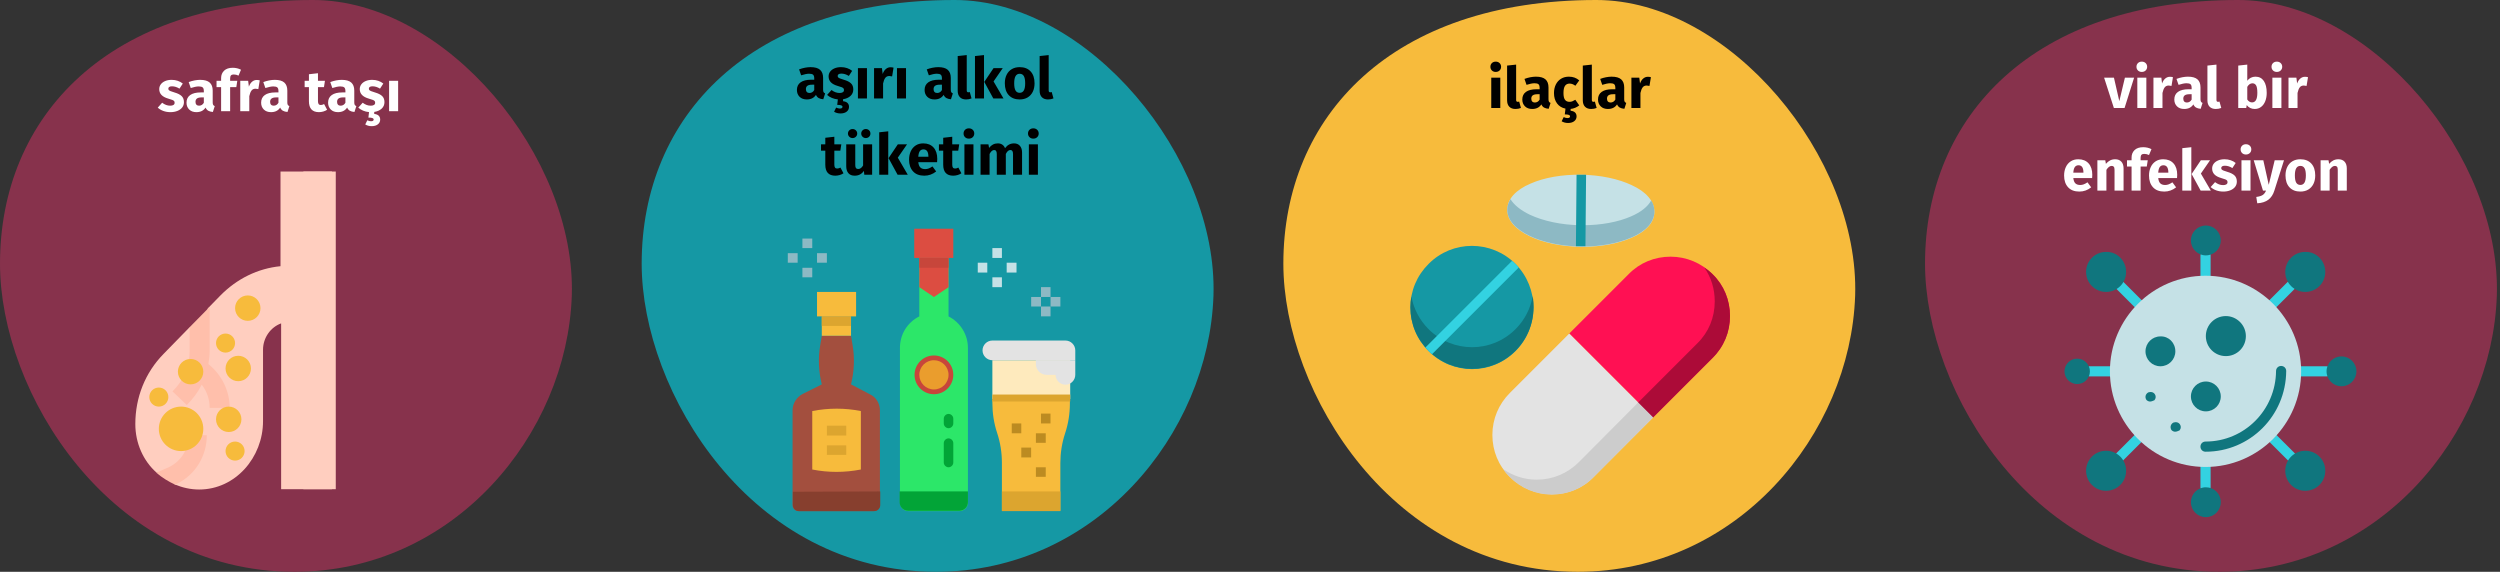
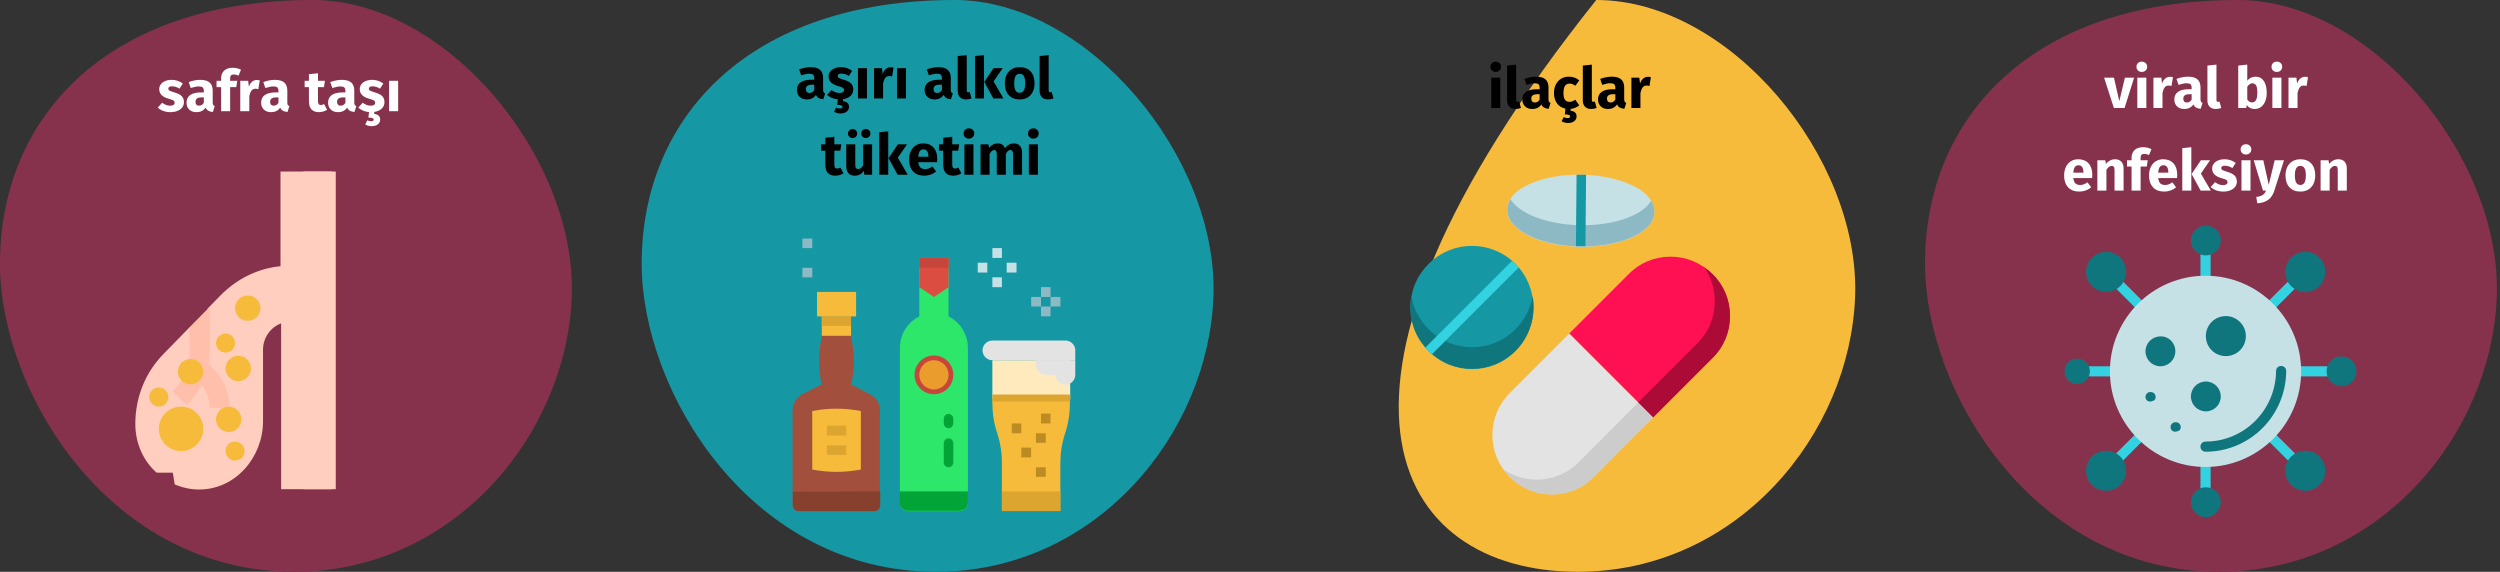
<svg xmlns="http://www.w3.org/2000/svg" width="787px" height="180px" viewBox="0 0 787 180" version="1.1">
  <rect x="0" y="0" width="787" height="180" fill="#333333" stroke="none" />
  <title>bauchspeicheldrüsenentzuendung-ursache-tr</title>
  <g id="Page-1" stroke="none" stroke-width="1" fill="none" fill-rule="evenodd">
    <g id="vorlage" transform="translate(-123, -1662)" fill-rule="nonzero">
      <g id="bauchspeicheldrüsenentzuendung-ursache-tr" transform="translate(123, 1662)">
        <g id="Group-2">
          <g id="Oval-Copy-2-Clipped" transform="translate(202, 0)" fill="#1598A4">
            <path d="M92.7,180 C142.8,180 178.5,136.8 180,93.1 C181.4,49.5 140.5,0 98.5,0 C34.1,0 0,36.6 0,83 C0,123.4 34.4,180 92.7,180 Z" id="Oval-Copy-2" />
          </g>
          <g id="Group" transform="translate(248, 72)">
            <path d="M19.9,49 L19.9,49 C20.9,44.9 21.1,40.8 20.4,36.7 L19.9,33.7 L10.7,33.7 L10.2,36.7 C9.5,40.8 9.7,45 10.7,49 L10.7,49 L4.7,52 C2.8,53 1.5,55 1.5,57.1 L1.5,87 C1.5,88.1 2.4,88.9 3.4,88.9 L27.1,88.9 C28.2,88.9 29,88 29,87 L29,57.2 C29,55 27.8,53 25.8,52.1 L19.9,49 Z" id="Path" fill="#A34F3E" />
            <path d="M29.1,82.7 L29.1,87 C29.1,88.1 28.2,88.9 27.2,88.9 L3.5,88.9 C2.4,88.9 1.6,88 1.6,87 L1.6,82.8" id="Path_1_" fill="#873F2E" />
            <path d="M50.6,27.6 L50.6,9.2 L41.4,9.2 L41.4,27.6 C37.6,29.5 35.3,33.3 35.3,37.5 L35.3,86.2 C35.3,87.7 36.5,88.9 38,88.9 L54,88.9 C55.5,88.9 56.7,87.7 56.7,86.2 L56.7,37.5 C56.7,33.3 54.3,29.5 50.6,27.6 L50.6,27.6 Z" id="Path_2_" fill="#2CE769" />
            <path d="M64.4,53.6 L64.4,54.9 C64.4,58.1 64.9,61.3 65.9,64.3 C66.9,67.3 67.4,70.5 67.4,73.7 L67.4,88.8 L85.8,88.8 L85.8,73.8 C85.8,70.6 86.3,67.4 87.3,64.4 C88.3,61.4 88.8,58.2 88.8,55 L88.8,53.7 L64.4,53.7 L64.4,53.6 Z" id="Path_3_" fill="#F7BB3C" />
            <polygon id="Path_4_" fill="#FEEABD" points="64.4 41.4 88.9 41.4 88.9 53.6 64.4 53.6" />
            <polygon id="Path_5_" fill="#DCA52F" points="64.4 52.2 88.9 52.2 88.9 54.4 64.4 54.4" />
            <polygon id="Path_6_" fill="#F7BB3C" points="10.7 27.6 19.9 27.6 19.9 33.7 10.7 33.7" />
            <polygon id="Path_7_" fill="#F7BB3C" points="9.2 19.9 21.5 19.9 21.5 27.6 9.2 27.6" />
            <path d="M23,75.8 C17.9,76.8 12.7,76.8 7.7,75.8 L7.7,57.4 C12.8,56.4 18,56.4 23,57.4 L23,75.8 Z" id="Path_8_" fill="#F7BB3C" />
-             <polygon id="Path_9_" fill="#DC4D41" points="39.8 0 52.1 0 52.1 9.2 39.8 9.2" />
            <polygon id="Path_10_" fill="#DC4D41" points="41.4 18.4 46 21.5 50.6 18.4 50.6 9.2 41.4 9.2" />
            <circle id="Oval" fill="#C7463B" cx="46" cy="46" r="6.1" />
            <circle id="Oval_1_" fill="#EA9D2D" cx="46" cy="46" r="4.6" />
            <path d="M78.1,41.4 L78.1,42.6 C78.1,44.5 79.6,46 81.5,46 L84.3,46 C84.3,47.7 85.7,49.1 87.4,49.1 C89.1,49.1 90.5,47.7 90.5,46 L90.5,41.4 L78.1,41.4 Z" id="Path_11_" fill="#E3E3E3" />
            <polygon id="Path_12_" fill="#DCA52F" points="67.4 82.7 85.8 82.7 85.8 88.9 67.4 88.9" />
            <path d="M90.4,41.4 L64.4,41.4 C62.7,41.4 61.3,40 61.3,38.3 C61.3,36.6 62.7,35.2 64.4,35.2 L87.4,35.2 C89.1,35.2 90.5,36.6 90.5,38.3 L90.5,41.4 L90.4,41.4 Z" id="Path_13_" fill="#E3E3E3" />
            <polygon id="Path_14_" fill="#BC8B21" points="70.5 61.3 73.5 61.3 73.5 64.4 70.5 64.4" />
            <polygon id="Path_15_" fill="#C5E1E6" points="59.8 10.7 62.8 10.7 62.8 13.8 59.8 13.8" />
            <polygon id="Path_16_" fill="#C5E1E6" points="64.4 15.3 67.4 15.3 67.4 18.4 64.4 18.4" />
            <g id="Path_17_" transform="translate(76.608, 18.386)" fill="#8DB9C4">
              <polygon id="Path" points="3.1 0 6.1 0 6.1 3.1 3.1 3.1" />
              <polygon id="Path" points="0 3.1 3.1 3.1 3.1 6.1 0 6.1" />
              <polygon id="Path" points="3.1 6.1 6.1 6.1 6.1 9.2 3.1 9.2" />
              <polygon id="Path" points="6.1 3.1 9.2 3.1 9.2 6.1 6.1 6.1" />
            </g>
            <polygon id="Path_18_" fill="#C5E1E6" points="68.9 10.7 72 10.7 72 13.8 68.9 13.8" />
            <polygon id="Path_19_" fill="#C5E1E6" points="64.4 6.1 67.4 6.1 67.4 9.2 64.4 9.2" />
-             <polygon id="Path_20_" fill="#8DB9C4" points="0 7.7 3.1 7.7 3.1 10.7 0 10.7" />
            <polygon id="Path_21_" fill="#8DB9C4" points="4.6 12.3 7.7 12.3 7.7 15.3 4.6 15.3" />
-             <polygon id="Path_22_" fill="#8DB9C4" points="9.2 7.7 12.3 7.7 12.3 10.7 9.2 10.7" />
            <polygon id="Path_23_" fill="#8DB9C4" points="4.6 3.1 7.7 3.1 7.7 6.1 4.6 6.1" />
            <polygon id="Path_24_" fill="#BC8B21" points="73.5 68.9 76.6 68.9 76.6 72 73.5 72" />
            <polygon id="Path_25_" fill="#BC8B21" points="78.1 64.4 81.2 64.4 81.2 67.4 78.1 67.4" />
            <polygon id="Path_26_" fill="#BC8B21" points="79.7 58.2 82.7 58.2 82.7 61.3 79.7 61.3" />
            <polygon id="Path_27_" fill="#BC8B21" points="78.1 75.1 81.2 75.1 81.2 78.1 78.1 78.1" />
            <path d="M56.7,82.7 L35.2,82.7 L35.2,86.1 C35.2,87.6 36.4,88.8 37.9,88.8 L54,88.8 C55.5,88.8 56.7,87.6 56.7,86.1 L56.7,82.7 Z" id="Path_28_" fill="#02A437" />
            <polygon id="Path_29_" fill="#DCA52F" points="12.3 62 18.4 62 18.4 65.1 12.3 65.1" />
            <polygon id="Path_30_" fill="#DCA52F" points="12.3 68.2 18.4 68.2 18.4 71.2 12.3 71.2" />
            <path d="M50.6,62.8 C49.8,62.8 49.1,62.1 49.1,61.3 L49.1,59.8 C49.1,59 49.8,58.3 50.6,58.3 C51.4,58.3 52.1,59 52.1,59.8 L52.1,61.3 C52.1,62.1 51.4,62.8 50.6,62.8 Z" id="Path_31_" fill="#02A437" />
            <path d="M50.6,75.1 C49.8,75.1 49.1,74.4 49.1,73.6 L49.1,67.5 C49.1,66.7 49.8,66 50.6,66 C51.4,66 52.1,66.7 52.1,67.5 L52.1,73.6 C52.1,74.4 51.4,75.1 50.6,75.1 Z" id="Path_32_" fill="#02A437" />
            <polygon id="Path_33_" fill="#C7463B" points="41.4 9.2 50.6 9.2 50.6 12.3 41.4 12.3" />
            <polygon id="Path_34_" fill="#DCA52F" points="10.7 27.6 19.9 27.6 19.9 30.6 10.7 30.6" />
          </g>
          <g id="Oval-Copy-3" transform="translate(404, 0)" fill="#F7BB3C">
-             <path d="M92.7,180 C142.8,180 178.5,136.8 180,93.1 C181.4,49.5 140.5,0 98.5,0 C34.1,0 0,36.6 0,83 C0,123.4 34.4,180 92.7,180 Z" id="Path" />
+             <path d="M92.7,180 C142.8,180 178.5,136.8 180,93.1 C181.4,49.5 140.5,0 98.5,0 C0,123.4 34.4,180 92.7,180 Z" id="Path" />
          </g>
          <g id="Group_1_" transform="translate(444, 54.993)">
            <path d="M33.1,28.107 C25.5,20.507 13.2,20.507 5.7,28.107 C2,31.807 -1.52020044e-23,36.607 -1.52020044e-23,41.807 C-1.52020044e-23,47.007 2,51.807 5.7,55.507 C9.5,59.307 14.4,61.207 19.4,61.207 C24.4,61.207 29.3,59.307 33.1,55.507 C40.6,47.907 40.6,35.707 33.1,28.107 Z" id="Path_35_" fill="#1598A4" />
            <path d="M33.1,48.607 C29.3,52.407 24.4,54.307 19.4,54.307 C14.4,54.307 9.5,52.407 5.7,48.607 C2.9,45.807 1,42.207 0.3,38.307 C0.1,39.407 -1.52020044e-23,40.607 -1.52020044e-23,41.707 C-1.52020044e-23,46.907 2,51.707 5.7,55.407 C9.5,59.207 14.4,61.107 19.4,61.107 C24.4,61.107 29.3,59.207 33.1,55.407 C37.8,50.707 39.5,44.307 38.5,38.207 C37.8,42.107 36,45.707 33.1,48.607 L33.1,48.607 Z" id="Path_36_" fill="#10767E" />
            <path d="M69.7,3.307 C65.5,1.307 59.8,0.107 53.8,0.007 C47.8,-0.093 42.1,0.907 37.8,2.807 C33.1,4.807 30.5,7.707 30.5,11.007 C30.4,14.207 33,17.207 37.6,19.407 C41.8,21.407 47.5,22.607 53.5,22.707 C53.8,22.707 54,22.707 54.3,22.707 C60,22.707 65.3,21.707 69.5,19.907 C74.2,17.907 76.8,15.007 76.8,11.707 C76.8,8.407 74.3,5.407 69.7,3.307 L69.7,3.307 Z" id="Path_37_" fill="#C5E1E6" />
            <path d="M69.5,13.107 C65.4,14.907 60,15.907 54.3,15.907 C54,15.907 53.8,15.907 53.5,15.907 C47.5,15.807 41.9,14.607 37.6,12.607 C34.7,11.207 32.6,9.507 31.5,7.707 C30.9,8.707 30.5,9.807 30.5,10.907 C30.4,14.107 33,17.107 37.6,19.307 C41.8,21.307 47.5,22.507 53.5,22.607 C53.8,22.607 54,22.607 54.3,22.607 C60,22.607 65.3,21.607 69.5,19.807 C74.2,17.807 76.8,14.907 76.8,11.607 C76.8,10.407 76.5,9.207 75.8,8.107 C74.7,10.107 72.5,11.807 69.5,13.107 Z" id="Path_38_" fill="#8DB9C4" />
            <path d="M76.4,76.407 L95.1,57.707 C98.6,54.207 100.6,49.507 100.6,44.507 C100.6,39.507 98.7,34.807 95.1,31.307 C91.6,27.807 86.9,25.807 81.9,25.807 C81.9,25.807 81.9,25.807 81.9,25.807 C76.9,25.807 72.2,27.707 68.7,31.307 L50,50.007 C50,50.007 50,50.007 50,50.007 L76.4,76.407 Z" id="Path_39_" fill="#FF1053" />
            <path d="M50,50.007 C50,50.007 50,50.007 50,50.007 L31.3,68.707 C27.8,72.207 25.8,76.907 25.8,81.907 C25.8,86.907 27.7,91.607 31.3,95.107 C34.8,98.607 39.5,100.607 44.5,100.607 L44.5,100.607 C49.5,100.607 54.2,98.707 57.7,95.107 L76.4,76.407 C76.4,76.407 76.4,76.407 76.4,76.407 L50,50.007 Z" id="Path_40_" fill="#E3E3E3" />
            <path d="M100.6,44.507 C100.6,39.507 98.7,34.807 95.1,31.307 C94.3,30.507 93.4,29.807 92.5,29.207 C94.7,32.307 95.8,36.007 95.8,39.907 C95.8,44.907 93.9,49.607 90.3,53.107 L71.6,71.807 L76.3,76.507 L95,57.807 C98.7,54.207 100.6,49.507 100.6,44.507 Z" id="Path_41_" fill="#AC0B38" />
            <path d="M76.4,76.407 L71.7,71.707 L71.7,71.707 L53,90.507 C49.5,94.007 44.8,96.007 39.8,96.007 C39.8,96.007 39.8,96.007 39.8,96.007 C35.9,96.007 32.3,94.807 29.2,92.707 C29.8,93.607 30.5,94.407 31.3,95.207 C34.8,98.707 39.5,100.707 44.5,100.707 L44.5,100.707 C49.5,100.707 54.2,98.807 57.7,95.207 L76.4,76.407 C76.4,76.407 76.4,76.407 76.4,76.407 L76.4,76.407 Z" id="Path_42_" fill="#CCCCCC" />
            <path d="M33.1,28.107 C32.7,27.707 32.4,27.407 32,27.107 L4.7,54.407 C5,54.807 5.4,55.107 5.7,55.507 C6.1,55.907 6.4,56.207 6.8,56.507 L34.1,29.207 C33.8,28.807 33.4,28.407 33.1,28.107 L33.1,28.107 Z" id="Path_43_" fill="#33D2E1" />
            <path d="M52.3,0.007 L52.1,22.507 C52.6,22.507 53,22.507 53.5,22.507 C53.8,22.507 54,22.507 54.3,22.507 C54.6,22.507 54.8,22.507 55.1,22.507 L55.3,0.007 C54.8,0.007 54.4,0.007 53.9,0.007 C53.3,0.007 52.8,0.007 52.3,0.007 Z" id="Path_44_" fill="#1598A4" />
          </g>
          <g id="Oval-Copy-5" fill="#87324C">
            <path d="M92.7,180 C142.8,180 178.5,136.8 180,93.1 C181.4,49.5 140.5,0 98.5,0 C34.1,0 0,36.6 0,83 C0,123.4 34.4,180 92.7,180 Z" id="Path" />
          </g>
          <g id="Oval-Copy-7" transform="translate(606, 0)" fill="#87324C">
            <path d="M92.7,180 C142.8,180 178.5,136.8 180,93.1 C181.4,49.5 140.5,0 98.5,0 C34.1,0 0,36.6 0,83 C0,123.4 34.4,180 92.7,180 Z" id="Path" />
          </g>
          <g id="Path_46_" transform="translate(649.9, 71)">
            <path d="M44.4,17.4 C43.5,17.4 42.8,16.7 42.8,15.8 L42.8,9.5 C42.8,8.6 43.5,7.9 44.4,7.9 C45.3,7.9 46,8.6 46,9.5 L46,15.8 C46,16.7 45.3,17.4 44.4,17.4 Z" id="Path" fill="#33D2E1" />
            <path d="M23.2,26.2 C22.8,26.2 22.4,26 22.1,25.7 L16.5,20.1 C15.9,19.5 15.9,18.5 16.5,17.9 C17.1,17.3 18.1,17.3 18.7,17.9 L24.3,23.5 C24.8,24 24.9,24.6 24.6,25.2 C24.4,25.8 23.8,26.2 23.2,26.2 Z" id="Path" fill="#33D2E1" />
            <path d="M14.3,47.5 L8,47.5 C7.1,47.5 6.4,46.8 6.4,45.9 C6.4,45 7.1,44.3 8,44.3 L14.3,44.3 C15.2,44.3 15.9,45 15.9,45.9 C15.9,46.8 15.2,47.5 14.3,47.5 Z" id="Path" fill="#33D2E1" />
            <path d="M17.6,74.3 C17,74.3 16.4,73.9 16.1,73.3 C15.9,72.7 16,72 16.4,71.6 L22,66 C22.6,65.4 23.6,65.4 24.2,66 C24.8,66.6 24.8,67.6 24.2,68.2 L18.6,73.8 C18.4,74.2 18,74.3 17.6,74.3 L17.6,74.3 Z" id="Path" fill="#33D2E1" />
            <path d="M44.4,83.9 C43.5,83.9 42.8,83.2 42.8,82.3 L42.8,76 C42.8,75.1 43.5,74.4 44.4,74.4 C45.3,74.4 46,75.1 46,76 L46,82.3 C46,83.2 45.3,83.9 44.4,83.9 Z" id="Path" fill="#33D2E1" />
            <path d="M71.3,74.3 C70.9,74.3 70.5,74.1 70.2,73.8 L64.6,68.2 C64,67.6 64,66.6 64.6,66 C65.2,65.4 66.2,65.4 66.8,66 L72.4,71.6 C72.9,72.1 73,72.7 72.7,73.3 C72.5,74 71.9,74.3 71.3,74.3 L71.3,74.3 Z" id="Path" fill="#33D2E1" />
            <path d="M82.4,47.5 L74.5,47.5 C73.6,47.5 72.9,46.8 72.9,45.9 C72.9,45 73.6,44.3 74.5,44.3 L82.4,44.3 C83.3,44.3 84,45 84,45.9 C84,46.8 83.3,47.5 82.4,47.5 L82.4,47.5 Z" id="Path" fill="#33D2E1" />
            <path d="M65.7,26.2 C65.1,26.2 64.5,25.8 64.2,25.2 C64,24.6 64.1,23.9 64.5,23.5 L70.1,17.9 C70.5,17.5 71.1,17.3 71.6,17.5 C72.1,17.7 72.6,18.1 72.7,18.6 C72.8,19.2 72.7,19.7 72.3,20.1 L66.7,25.7 C66.5,26.1 66.1,26.2 65.7,26.2 L65.7,26.2 Z" id="Path" fill="#33D2E1" />
            <path d="M74.5,45.9 C74.5,62.5 61,76 44.4,76 C27.8,76 14.3,62.5 14.3,45.9 C14.3,29.3 27.8,15.8 44.4,15.8 C61,15.8 74.5,29.3 74.5,45.9 Z" id="Path" fill="#C5E1E6" />
            <path d="M44.4,71.2 C43.5,71.2 42.8,70.5 42.8,69.6 C42.8,68.7 43.5,68 44.4,68 C56.6,68 66.5,58.1 66.6,45.8 C66.6,44.9 67.3,44.2 68.2,44.2 C69.1,44.2 69.8,44.9 69.8,45.8 C69.7,59.9 58.4,71.2 44.4,71.2 Z" id="Path" fill="#10767E" />
            <g id="Group" fill="#10767E">
              <path d="M57.1,34.8 C57.1,38.3 54.3,41.1 50.8,41.1 C47.3,41.1 44.5,38.3 44.5,34.8 C44.5,31.3 47.3,28.5 50.8,28.5 C54.2,28.5 57.1,31.3 57.1,34.8 L57.1,34.8 Z" id="Path" />
              <path d="M34.9,39.6 C34.9,42.2 32.8,44.3 30.2,44.3 C27.6,44.3 25.5,42.2 25.5,39.6 C25.5,37 27.6,34.9 30.2,34.9 C32.8,34.8 34.9,36.9 34.9,39.6 Z" id="Path" />
              <path d="M49.2,53.8 C49.2,56.4 47.1,58.5 44.5,58.5 C41.9,58.5 39.8,56.4 39.8,53.8 C39.8,51.2 41.9,49.1 44.5,49.1 C47.1,49.1 49.2,51.2 49.2,53.8 L49.2,53.8 Z" id="Path" />
              <path d="M27,55.4 C26.8,55.4 26.6,55.4 26.4,55.3 C26.2,55.2 26,55.1 25.9,55 C25.8,54.8 25.6,54.7 25.6,54.5 C25.5,54.3 25.5,54.1 25.5,53.9 C25.5,53.5 25.7,53.1 26,52.8 C26.2,52.7 26.3,52.5 26.5,52.5 C27.1,52.3 27.8,52.4 28.2,52.8 C28.5,53.1 28.7,53.5 28.7,53.9 C28.7,54.1 28.7,54.3 28.6,54.5 C28.5,54.7 28.4,54.9 28.3,55 C27.8,55.2 27.4,55.4 27,55.4 Z" id="Path" />
              <path d="M34.9,64.9 C34.7,64.9 34.5,64.9 34.3,64.8 C34.1,64.7 33.9,64.6 33.8,64.5 C33.7,64.3 33.5,64.2 33.5,64 C33.4,63.8 33.4,63.6 33.4,63.4 C33.4,63 33.6,62.6 33.9,62.3 C34.1,62.2 34.2,62 34.4,62 C35,61.8 35.7,61.9 36.1,62.3 C36.4,62.6 36.6,63 36.6,63.4 C36.6,63.6 36.6,63.8 36.5,64 C36.4,64.2 36.3,64.4 36.2,64.5 C35.7,64.7 35.3,64.9 34.9,64.9 L34.9,64.9 Z" id="Path" />
              <path d="M49.2,4.7 C49.2,7.3 47.1,9.4 44.5,9.4 C41.9,9.4 39.8,7.3 39.8,4.7 C39.8,2.1 41.9,0 44.5,0 C47.1,0 49.2,2.1 49.2,4.7 Z" id="Path" />
              <path d="M19.4,14.6 C19.4,18.1 16.6,20.9 13.1,20.9 C9.6,20.9 6.8,18.1 6.8,14.6 C6.8,11.1 9.6,8.3 13.1,8.3 C16.6,8.2 19.4,11.1 19.4,14.6 Z" id="Path" />
              <path d="M8,45.9 C8,48.1 6.2,49.9 4,49.9 C1.8,49.9 0,48.1 0,45.9 C0,43.7 1.8,41.9 4,41.9 C6.2,41.9 8,43.7 8,45.9 Z" id="Path" />
              <path d="M19.4,77.2 C19.4,80.7 16.6,83.5 13.1,83.5 C9.6,83.5 6.8,80.7 6.8,77.2 C6.8,73.7 9.6,70.9 13.1,70.9 C16.6,70.9 19.4,73.7 19.4,77.2 L19.4,77.2 Z" id="Path" />
              <path d="M49.2,87.1 C49.2,89.7 47.1,91.8 44.5,91.8 C41.9,91.8 39.8,89.7 39.8,87.1 C39.8,84.5 41.9,82.4 44.5,82.4 C47.1,82.4 49.2,84.4 49.2,87.1 Z" id="Path" />
              <path d="M82.1,77.2 C82.1,80.7 79.3,83.5 75.8,83.5 C72.3,83.5 69.5,80.7 69.5,77.2 C69.5,73.7 72.3,70.9 75.8,70.9 C79.3,70.9 82.1,73.7 82.1,77.2 L82.1,77.2 Z" id="Path" />
              <path d="M91.9,45.9 C91.9,48.5 89.8,50.6 87.2,50.6 C84.6,50.6 82.5,48.5 82.5,45.9 C82.5,43.3 84.6,41.2 87.2,41.2 C89.8,41.2 91.9,43.3 91.9,45.9 Z" id="Path" />
              <path d="M82.1,14.6 C82.1,18.1 79.3,20.9 75.8,20.9 C72.3,20.9 69.5,18.1 69.5,14.6 C69.5,11.1 72.3,8.3 75.8,8.3 C79.3,8.2 82.1,11.1 82.1,14.6 L82.1,14.6 Z" id="Path" />
            </g>
          </g>
        </g>
        <g id="Group-2_1_" transform="translate(42.6, 54)">
          <g id="gallbladder">
            <path d="M45.7,0 L45.7,29.8 C38.6,30.5 32,33.7 26.7,39.1 L22.8,43.1 L21.4,53.1 L17.1,49 L8.9,57.4 C3.1,63.3 -1.52020044e-23,71.1 -1.52020044e-23,79.5 C-1.52020044e-23,85.5 2.5,91.1 6.7,94.8 L11.8,94.8 L12.4,98.5 C14.8,99.5 17.4,100.1 20.1,100.1 C31.5,100.1 40.2,90 40.2,78.6 L40.2,56.1 C40.2,52.3 42.6,49 45.9,47.8 L45.9,100 L63.1,100 L63.1,0 L45.7,0 Z" id="Path_47_" fill="#FFCEBF" />
            <g id="Group_3_" transform="translate(6.6, 42.6)" fill="#FFBFAB">
              <path d="M16.4,18 C16.4,18 16.4,18 16.4,18 C16.6,16.7 16.8,15.3 16.8,13.9 L16.8,2.10942375e-15 L10.5,6.4 L10.5,13.9 C10.5,18.7 8.6,23.2 5.1,26.6 L9.6,30.9 C11.5,29 13.1,26.9 14.3,24.5 C15.9,26.5 16.8,29.1 16.8,31.8 L23.1,31.8 C23.1,26.4 20.6,21.4 16.4,18 L16.4,18 Z" id="Path_48_" />
-               <path d="M0,52.2 C1.7,53.7 4,55.1 6,56 L6.7,55.6 C12.4,52.7 15.9,46.9 15.9,40.4 L10.2,40.4 C10.2,44.7 7.9,48.5 4.1,50.4 L0,52.2 Z" id="Path_49_" />
            </g>
            <polygon id="Path_50_" fill="#FFCEBF" points="52.9 0 61.9 0 61.9 100 52.9 100" />
          </g>
          <circle id="Oval_2_" fill="#F7BB3C" cx="28.4" cy="54" r="3" />
          <circle id="Oval_3_" fill="#F7BB3C" cx="7.4" cy="71" r="3" />
          <circle id="Oval_4_" fill="#F7BB3C" cx="31.4" cy="88" r="3" />
          <circle id="Oval_5_" fill="#F7BB3C" cx="35.4" cy="43" r="4" />
          <circle id="Oval_6_" fill="#F7BB3C" cx="29.4" cy="78" r="4" />
          <circle id="Oval_7_" fill="#F7BB3C" cx="32.4" cy="62" r="4" />
          <circle id="Oval_8_" fill="#F7BB3C" cx="17.4" cy="63" r="4" />
          <circle id="Oval_9_" fill="#F7BB3C" cx="14.4" cy="81" r="7" />
        </g>
        <g id="text-tr" transform="translate(49.5, 17)">
          <path d="M204.483,14.306 C205.779,14.306 206.739,13.826 207.363,12.866 C207.567,13.322 207.855,13.655 208.227,13.865 C208.599,14.075 209.079,14.204 209.667,14.252 L209.667,14.252 L210.261,12.398 C210.033,12.314 209.868,12.188 209.766,12.02 C209.664,11.852 209.613,11.588 209.613,11.228 L209.613,11.228 L209.613,7.52 C209.613,6.392 209.295,5.546 208.659,4.982 C208.023,4.418 207.021,4.136 205.653,4.136 C205.113,4.136 204.528,4.196 203.898,4.316 C203.268,4.436 202.653,4.61 202.053,4.838 L202.053,4.838 L202.701,6.71 C203.169,6.554 203.625,6.431 204.069,6.341 C204.513,6.251 204.891,6.206 205.203,6.206 C205.803,6.206 206.223,6.311 206.463,6.521 C206.703,6.731 206.823,7.118 206.823,7.682 L206.823,7.682 L206.823,8.096 L205.851,8.096 C204.399,8.096 203.289,8.372 202.521,8.924 C201.753,9.476 201.369,10.274 201.369,11.318 C201.369,12.206 201.651,12.926 202.215,13.478 C202.779,14.03 203.535,14.306 204.483,14.306 Z M205.311,12.272 C204.963,12.272 204.69,12.167 204.492,11.957 C204.294,11.747 204.195,11.45 204.195,11.066 C204.195,10.586 204.354,10.232 204.672,10.004 C204.99,9.776 205.473,9.662 206.121,9.662 L206.121,9.662 L206.823,9.662 L206.823,11.354 C206.463,11.966 205.959,12.272 205.311,12.272 Z M215.085,18.716 C215.901,18.716 216.552,18.524 217.038,18.14 C217.524,17.756 217.767,17.258 217.767,16.646 C217.767,16.142 217.614,15.737 217.308,15.431 C217.002,15.125 216.531,14.936 215.895,14.864 L215.895,14.864 L215.895,14.234 C216.855,14.09 217.632,13.748 218.226,13.208 C218.82,12.668 219.117,11.984 219.117,11.156 C219.117,10.34 218.874,9.701 218.388,9.239 C217.902,8.777 217.161,8.402 216.165,8.114 C215.589,7.946 215.163,7.802 214.887,7.682 C214.611,7.562 214.428,7.445 214.338,7.331 C214.248,7.217 214.203,7.07 214.203,6.89 C214.203,6.662 214.302,6.485 214.5,6.359 C214.698,6.233 214.983,6.17 215.355,6.17 C216.147,6.17 216.933,6.416 217.713,6.908 L217.713,6.908 L218.757,5.306 C218.301,4.934 217.773,4.646 217.173,4.442 C216.573,4.238 215.931,4.136 215.247,4.136 C214.467,4.136 213.78,4.265 213.186,4.523 C212.592,4.781 212.136,5.129 211.818,5.567 C211.5,6.005 211.341,6.5 211.341,7.052 C211.341,7.784 211.575,8.396 212.043,8.888 C212.511,9.38 213.219,9.764 214.167,10.04 C214.767,10.208 215.205,10.349 215.481,10.463 C215.757,10.577 215.943,10.7 216.039,10.832 C216.135,10.964 216.183,11.144 216.183,11.372 C216.183,11.66 216.06,11.882 215.814,12.038 C215.568,12.194 215.229,12.272 214.797,12.272 C213.909,12.272 213.063,11.96 212.259,11.336 L212.259,11.336 L210.873,12.884 C211.305,13.268 211.809,13.583 212.385,13.829 C212.961,14.075 213.585,14.228 214.257,14.288 L214.257,14.288 L214.059,16.016 C214.635,16.016 215.055,16.064 215.319,16.16 C215.583,16.256 215.715,16.412 215.715,16.628 C215.715,16.988 215.433,17.168 214.869,17.168 C214.509,17.168 214.125,17.066 213.717,16.862 L213.717,16.862 L213.069,18.176 C213.309,18.332 213.603,18.461 213.951,18.563 C214.299,18.665 214.677,18.716 215.085,18.716 Z M223.419,14 L223.419,4.442 L220.575,4.442 L220.575,14 L223.419,14 Z M228.495,14 L228.495,9.266 C228.663,8.486 228.894,7.901 229.188,7.511 C229.482,7.121 229.911,6.926 230.475,6.926 C230.691,6.926 230.979,6.968 231.339,7.052 L231.339,7.052 L231.789,4.298 C231.501,4.214 231.183,4.172 230.835,4.172 C230.283,4.172 229.788,4.361 229.35,4.739 C228.912,5.117 228.585,5.636 228.369,6.296 L228.369,6.296 L228.135,4.442 L225.651,4.442 L225.651,14 L228.495,14 Z M235.713,14 L235.713,4.442 L232.869,4.442 L232.869,14 L235.713,14 Z M244.677,14.306 C245.973,14.306 246.933,13.826 247.557,12.866 C247.761,13.322 248.049,13.655 248.421,13.865 C248.793,14.075 249.273,14.204 249.861,14.252 L249.861,14.252 L250.455,12.398 C250.227,12.314 250.062,12.188 249.96,12.02 C249.858,11.852 249.807,11.588 249.807,11.228 L249.807,11.228 L249.807,7.52 C249.807,6.392 249.489,5.546 248.853,4.982 C248.217,4.418 247.215,4.136 245.847,4.136 C245.307,4.136 244.722,4.196 244.092,4.316 C243.462,4.436 242.847,4.61 242.247,4.838 L242.247,4.838 L242.895,6.71 C243.363,6.554 243.819,6.431 244.263,6.341 C244.707,6.251 245.085,6.206 245.397,6.206 C245.997,6.206 246.417,6.311 246.657,6.521 C246.897,6.731 247.017,7.118 247.017,7.682 L247.017,7.682 L247.017,8.096 L246.045,8.096 C244.593,8.096 243.483,8.372 242.715,8.924 C241.947,9.476 241.563,10.274 241.563,11.318 C241.563,12.206 241.845,12.926 242.409,13.478 C242.973,14.03 243.729,14.306 244.677,14.306 Z M245.505,12.272 C245.157,12.272 244.884,12.167 244.686,11.957 C244.488,11.747 244.389,11.45 244.389,11.066 C244.389,10.586 244.548,10.232 244.866,10.004 C245.184,9.776 245.667,9.662 246.315,9.662 L246.315,9.662 L247.017,9.662 L247.017,11.354 C246.657,11.966 246.153,12.272 245.505,12.272 Z M254.613,14.306 C255.249,14.306 255.825,14.198 256.341,13.982 L256.341,13.982 L255.783,11.966 C255.639,12.026 255.483,12.056 255.315,12.056 C254.991,12.056 254.829,11.858 254.829,11.462 L254.829,11.462 L254.829,0.338 L251.985,0.644 L251.985,11.57 C251.985,12.446 252.216,13.121 252.678,13.595 C253.14,14.069 253.785,14.306 254.613,14.306 Z M260.265,14 L260.265,0.338 L257.421,0.644 L257.421,14 L260.265,14 Z M266.403,14 L263.271,8.636 L266.169,4.442 L263.271,4.442 L260.355,8.78 L263.199,14 L266.403,14 Z M271.497,14.306 C272.457,14.306 273.288,14.096 273.99,13.676 C274.692,13.256 275.232,12.665 275.61,11.903 C275.988,11.141 276.177,10.25 276.177,9.23 C276.177,7.622 275.763,6.371 274.935,5.477 C274.107,4.583 272.961,4.136 271.497,4.136 C270.537,4.136 269.706,4.346 269.004,4.766 C268.302,5.186 267.762,5.777 267.384,6.539 C267.006,7.301 266.817,8.192 266.817,9.212 C266.817,10.82 267.234,12.071 268.068,12.965 C268.902,13.859 270.045,14.306 271.497,14.306 Z M271.497,12.218 C270.909,12.218 270.474,11.978 270.192,11.498 C269.91,11.018 269.769,10.256 269.769,9.212 C269.769,8.192 269.913,7.439 270.201,6.953 C270.489,6.467 270.921,6.224 271.497,6.224 C272.085,6.224 272.52,6.464 272.802,6.944 C273.084,7.424 273.225,8.186 273.225,9.23 C273.225,10.25 273.081,11.003 272.793,11.489 C272.505,11.975 272.073,12.218 271.497,12.218 Z M280.407,14.306 C281.043,14.306 281.619,14.198 282.135,13.982 L282.135,13.982 L281.577,11.966 C281.433,12.026 281.277,12.056 281.109,12.056 C280.785,12.056 280.623,11.858 280.623,11.462 L280.623,11.462 L280.623,0.338 L277.779,0.644 L277.779,11.57 C277.779,12.446 278.01,13.121 278.472,13.595 C278.934,14.069 279.579,14.306 280.407,14.306 Z M213.438,38.306 C213.894,38.306 214.353,38.24 214.815,38.108 C215.277,37.976 215.682,37.79 216.03,37.55 L216.03,37.55 L215.076,35.75 C214.716,35.954 214.374,36.056 214.05,36.056 C213.738,36.056 213.51,35.96 213.366,35.768 C213.222,35.576 213.15,35.258 213.15,34.814 L213.15,34.814 L213.15,30.422 L215.04,30.422 L215.346,28.442 L213.15,28.442 L213.15,26.048 L210.306,26.372 L210.306,28.442 L208.956,28.442 L208.956,30.422 L210.306,30.422 L210.306,34.85 C210.306,37.142 211.35,38.294 213.438,38.306 Z M218.892,26.462 C219.3,26.462 219.645,26.324 219.927,26.048 C220.209,25.772 220.35,25.436 220.35,25.04 C220.35,24.644 220.209,24.308 219.927,24.032 C219.645,23.756 219.3,23.618 218.892,23.618 C218.484,23.618 218.139,23.756 217.857,24.032 C217.575,24.308 217.434,24.644 217.434,25.04 C217.434,25.436 217.575,25.772 217.857,26.048 C218.139,26.324 218.484,26.462 218.892,26.462 Z M223.05,26.462 C223.47,26.462 223.818,26.324 224.094,26.048 C224.37,25.772 224.508,25.436 224.508,25.04 C224.508,24.644 224.37,24.308 224.094,24.032 C223.818,23.756 223.47,23.618 223.05,23.618 C222.654,23.618 222.315,23.756 222.033,24.032 C221.751,24.308 221.61,24.644 221.61,25.04 C221.61,25.436 221.751,25.772 222.033,26.048 C222.315,26.324 222.654,26.462 223.05,26.462 Z M219.558,38.306 C220.794,38.306 221.76,37.802 222.456,36.794 L222.456,36.794 L222.582,38 L225.048,38 L225.048,28.442 L222.204,28.442 L222.204,35.084 C221.772,35.828 221.256,36.2 220.656,36.2 C220.344,36.2 220.113,36.107 219.963,35.921 C219.813,35.735 219.738,35.408 219.738,34.94 L219.738,34.94 L219.738,28.442 L216.894,28.442 L216.894,35.3 C216.894,36.248 217.119,36.986 217.569,37.514 C218.019,38.042 218.682,38.306 219.558,38.306 Z M230.124,38 L230.124,24.338 L227.28,24.644 L227.28,38 L230.124,38 Z M236.262,38 L233.13,32.636 L236.028,28.442 L233.13,28.442 L230.214,32.78 L233.058,38 L236.262,38 Z M241.482,38.306 C242.85,38.306 244.092,37.862 245.208,36.974 L245.208,36.974 L244.038,35.39 C243.618,35.678 243.228,35.891 242.868,36.029 C242.508,36.167 242.136,36.236 241.752,36.236 C241.116,36.236 240.618,36.074 240.258,35.75 C239.898,35.426 239.67,34.862 239.574,34.058 L239.574,34.058 L245.496,34.058 C245.532,33.77 245.55,33.428 245.55,33.032 C245.55,31.496 245.16,30.296 244.38,29.432 C243.6,28.568 242.52,28.136 241.14,28.136 C240.204,28.136 239.4,28.361 238.728,28.811 C238.056,29.261 237.546,29.873 237.198,30.647 C236.85,31.421 236.676,32.294 236.676,33.266 C236.676,34.802 237.09,36.026 237.918,36.938 C238.746,37.85 239.934,38.306 241.482,38.306 Z M242.76,32.348 L239.574,32.348 C239.634,31.52 239.799,30.926 240.069,30.566 C240.339,30.206 240.72,30.026 241.212,30.026 C242.22,30.026 242.736,30.758 242.76,32.222 L242.76,32.222 L242.76,32.348 Z M250.554,38.306 C251.01,38.306 251.469,38.24 251.931,38.108 C252.393,37.976 252.798,37.79 253.146,37.55 L253.146,37.55 L252.192,35.75 C251.832,35.954 251.49,36.056 251.166,36.056 C250.854,36.056 250.626,35.96 250.482,35.768 C250.338,35.576 250.266,35.258 250.266,34.814 L250.266,34.814 L250.266,30.422 L252.156,30.422 L252.462,28.442 L250.266,28.442 L250.266,26.048 L247.422,26.372 L247.422,28.442 L246.072,28.442 L246.072,30.422 L247.422,30.422 L247.422,34.85 C247.422,37.142 248.466,38.294 250.554,38.306 Z M255.504,26.642 C255.996,26.642 256.401,26.489 256.719,26.183 C257.037,25.877 257.196,25.49 257.196,25.022 C257.196,24.554 257.037,24.167 256.719,23.861 C256.401,23.555 255.996,23.402 255.504,23.402 C255.012,23.402 254.61,23.555 254.298,23.861 C253.986,24.167 253.83,24.554 253.83,25.022 C253.83,25.49 253.986,25.877 254.298,26.183 C254.61,26.489 255.012,26.642 255.504,26.642 Z M256.944,38 L256.944,28.442 L254.1,28.442 L254.1,38 L256.944,38 Z M262.02,38 L262.02,31.466 C262.236,31.058 262.461,30.749 262.695,30.539 C262.929,30.329 263.19,30.224 263.478,30.224 C264.018,30.224 264.288,30.65 264.288,31.502 L264.288,31.502 L264.288,38 L267.132,38 L267.132,31.466 C267.348,31.046 267.57,30.734 267.798,30.53 C268.026,30.326 268.29,30.224 268.59,30.224 C269.13,30.224 269.4,30.65 269.4,31.502 L269.4,31.502 L269.4,38 L272.244,38 L272.244,31.016 C272.244,30.116 272.016,29.411 271.56,28.901 C271.104,28.391 270.498,28.136 269.742,28.136 C269.142,28.136 268.611,28.259 268.149,28.505 C267.687,28.751 267.264,29.132 266.88,29.648 C266.7,29.168 266.415,28.796 266.025,28.532 C265.635,28.268 265.17,28.136 264.63,28.136 C264.054,28.136 263.541,28.253 263.091,28.487 C262.641,28.721 262.23,29.078 261.858,29.558 L261.858,29.558 L261.66,28.442 L259.176,28.442 L259.176,38 L262.02,38 Z M275.79,26.642 C276.282,26.642 276.687,26.489 277.005,26.183 C277.323,25.877 277.482,25.49 277.482,25.022 C277.482,24.554 277.323,24.167 277.005,23.861 C276.687,23.555 276.282,23.402 275.79,23.402 C275.298,23.402 274.896,23.555 274.584,23.861 C274.272,24.167 274.116,24.554 274.116,25.022 C274.116,25.49 274.272,25.877 274.584,26.183 C274.896,26.489 275.298,26.642 275.79,26.642 Z M277.23,38 L277.23,28.442 L274.386,28.442 L274.386,38 L277.23,38 Z" id="aşırıalkoltüketimi" fill="#000000" />
          <path d="M421.352,5.642 C421.844,5.642 422.249,5.489 422.567,5.183 C422.885,4.877 423.044,4.49 423.044,4.022 C423.044,3.554 422.885,3.167 422.567,2.861 C422.249,2.555 421.844,2.402 421.352,2.402 C420.86,2.402 420.458,2.555 420.146,2.861 C419.834,3.167 419.678,3.554 419.678,4.022 C419.678,4.49 419.834,4.877 420.146,5.183 C420.458,5.489 420.86,5.642 421.352,5.642 Z M422.792,17 L422.792,7.442 L419.948,7.442 L419.948,17 L422.792,17 Z M427.562,17.306 C428.198,17.306 428.774,17.198 429.29,16.982 L429.29,16.982 L428.732,14.966 C428.588,15.026 428.432,15.056 428.264,15.056 C427.94,15.056 427.778,14.858 427.778,14.462 L427.778,14.462 L427.778,3.338 L424.934,3.644 L424.934,14.57 C424.934,15.446 425.165,16.121 425.627,16.595 C426.089,17.069 426.734,17.306 427.562,17.306 Z M432.836,17.306 C434.132,17.306 435.092,16.826 435.716,15.866 C435.92,16.322 436.208,16.655 436.58,16.865 C436.952,17.075 437.432,17.204 438.02,17.252 L438.02,17.252 L438.614,15.398 C438.386,15.314 438.221,15.188 438.119,15.02 C438.017,14.852 437.966,14.588 437.966,14.228 L437.966,14.228 L437.966,10.52 C437.966,9.392 437.648,8.546 437.012,7.982 C436.376,7.418 435.374,7.136 434.006,7.136 C433.466,7.136 432.881,7.196 432.251,7.316 C431.621,7.436 431.006,7.61 430.406,7.838 L430.406,7.838 L431.054,9.71 C431.522,9.554 431.978,9.431 432.422,9.341 C432.866,9.251 433.244,9.206 433.556,9.206 C434.156,9.206 434.576,9.311 434.816,9.521 C435.056,9.731 435.176,10.118 435.176,10.682 L435.176,10.682 L435.176,11.096 L434.204,11.096 C432.752,11.096 431.642,11.372 430.874,11.924 C430.106,12.476 429.722,13.274 429.722,14.318 C429.722,15.206 430.004,15.926 430.568,16.478 C431.132,17.03 431.888,17.306 432.836,17.306 Z M433.664,15.272 C433.316,15.272 433.043,15.167 432.845,14.957 C432.647,14.747 432.548,14.45 432.548,14.066 C432.548,13.586 432.707,13.232 433.025,13.004 C433.343,12.776 433.826,12.662 434.474,12.662 L434.474,12.662 L435.176,12.662 L435.176,14.354 C434.816,14.966 434.312,15.272 433.664,15.272 Z M444.122,21.716 C444.938,21.716 445.589,21.524 446.075,21.14 C446.561,20.756 446.804,20.258 446.804,19.646 C446.804,19.142 446.651,18.737 446.345,18.431 C446.039,18.125 445.568,17.936 444.932,17.864 L444.932,17.864 L444.932,17.288 C445.928,17.192 446.834,16.82 447.65,16.172 L447.65,16.172 L446.408,14.408 C446.036,14.636 445.718,14.801 445.454,14.903 C445.19,15.005 444.896,15.056 444.572,15.056 C443.96,15.056 443.492,14.846 443.168,14.426 C442.844,14.006 442.682,13.292 442.682,12.284 C442.682,11.24 442.844,10.484 443.168,10.016 C443.492,9.548 443.972,9.314 444.608,9.314 C445.22,9.314 445.826,9.542 446.426,9.998 L446.426,9.998 L447.65,8.306 C447.182,7.91 446.684,7.616 446.156,7.424 C445.628,7.232 445.034,7.136 444.374,7.136 C443.438,7.136 442.616,7.355 441.908,7.793 C441.2,8.231 440.654,8.84 440.27,9.62 C439.886,10.4 439.694,11.294 439.694,12.302 C439.694,13.61 440.015,14.696 440.657,15.56 C441.299,16.424 442.184,16.97 443.312,17.198 L443.312,17.198 L443.096,19.016 C443.672,19.016 444.092,19.064 444.356,19.16 C444.62,19.256 444.752,19.412 444.752,19.628 C444.752,19.988 444.47,20.168 443.906,20.168 C443.546,20.168 443.162,20.066 442.754,19.862 L442.754,19.862 L442.106,21.176 C442.346,21.332 442.64,21.461 442.988,21.563 C443.336,21.665 443.714,21.716 444.122,21.716 Z M451.394,17.306 C452.03,17.306 452.606,17.198 453.122,16.982 L453.122,16.982 L452.564,14.966 C452.42,15.026 452.264,15.056 452.096,15.056 C451.772,15.056 451.61,14.858 451.61,14.462 L451.61,14.462 L451.61,3.338 L448.766,3.644 L448.766,14.57 C448.766,15.446 448.997,16.121 449.459,16.595 C449.921,17.069 450.566,17.306 451.394,17.306 Z M456.668,17.306 C457.964,17.306 458.924,16.826 459.548,15.866 C459.752,16.322 460.04,16.655 460.412,16.865 C460.784,17.075 461.264,17.204 461.852,17.252 L461.852,17.252 L462.446,15.398 C462.218,15.314 462.053,15.188 461.951,15.02 C461.849,14.852 461.798,14.588 461.798,14.228 L461.798,14.228 L461.798,10.52 C461.798,9.392 461.48,8.546 460.844,7.982 C460.208,7.418 459.206,7.136 457.838,7.136 C457.298,7.136 456.713,7.196 456.083,7.316 C455.453,7.436 454.838,7.61 454.238,7.838 L454.238,7.838 L454.886,9.71 C455.354,9.554 455.81,9.431 456.254,9.341 C456.698,9.251 457.076,9.206 457.388,9.206 C457.988,9.206 458.408,9.311 458.648,9.521 C458.888,9.731 459.008,10.118 459.008,10.682 L459.008,10.682 L459.008,11.096 L458.036,11.096 C456.584,11.096 455.474,11.372 454.706,11.924 C453.938,12.476 453.554,13.274 453.554,14.318 C453.554,15.206 453.836,15.926 454.4,16.478 C454.964,17.03 455.72,17.306 456.668,17.306 Z M457.496,15.272 C457.148,15.272 456.875,15.167 456.677,14.957 C456.479,14.747 456.38,14.45 456.38,14.066 C456.38,13.586 456.539,13.232 456.857,13.004 C457.175,12.776 457.658,12.662 458.306,12.662 L458.306,12.662 L459.008,12.662 L459.008,14.354 C458.648,14.966 458.144,15.272 457.496,15.272 Z M466.91,17 L466.91,12.266 C467.078,11.486 467.309,10.901 467.603,10.511 C467.897,10.121 468.326,9.926 468.89,9.926 C469.106,9.926 469.394,9.968 469.754,10.052 L469.754,10.052 L470.204,7.298 C469.916,7.214 469.598,7.172 469.25,7.172 C468.698,7.172 468.203,7.361 467.765,7.739 C467.327,8.117 467,8.636 466.784,9.296 L466.784,9.296 L466.55,7.442 L464.066,7.442 L464.066,17 L466.91,17 Z" id="ilaçlar" fill="#000000" />
          <path d="M619.314,17 L622.32,7.442 L619.422,7.442 L617.658,14.84 L615.966,7.442 L612.87,7.442 L615.948,17 L619.314,17 Z M624.732,5.642 C625.224,5.642 625.629,5.489 625.947,5.183 C626.265,4.877 626.424,4.49 626.424,4.022 C626.424,3.554 626.265,3.167 625.947,2.861 C625.629,2.555 625.224,2.402 624.732,2.402 C624.24,2.402 623.838,2.555 623.526,2.861 C623.214,3.167 623.058,3.554 623.058,4.022 C623.058,4.49 623.214,4.877 623.526,5.183 C623.838,5.489 624.24,5.642 624.732,5.642 Z M626.172,17 L626.172,7.442 L623.328,7.442 L623.328,17 L626.172,17 Z M631.248,17 L631.248,12.266 C631.416,11.486 631.647,10.901 631.941,10.511 C632.235,10.121 632.664,9.926 633.228,9.926 C633.444,9.926 633.732,9.968 634.092,10.052 L634.092,10.052 L634.542,7.298 C634.254,7.214 633.936,7.172 633.588,7.172 C633.036,7.172 632.541,7.361 632.103,7.739 C631.665,8.117 631.338,8.636 631.122,9.296 L631.122,9.296 L630.888,7.442 L628.404,7.442 L628.404,17 L631.248,17 Z M638.088,17.306 C639.384,17.306 640.344,16.826 640.968,15.866 C641.172,16.322 641.46,16.655 641.832,16.865 C642.204,17.075 642.684,17.204 643.272,17.252 L643.272,17.252 L643.866,15.398 C643.638,15.314 643.473,15.188 643.371,15.02 C643.269,14.852 643.218,14.588 643.218,14.228 L643.218,14.228 L643.218,10.52 C643.218,9.392 642.9,8.546 642.264,7.982 C641.628,7.418 640.626,7.136 639.258,7.136 C638.718,7.136 638.133,7.196 637.503,7.316 C636.873,7.436 636.258,7.61 635.658,7.838 L635.658,7.838 L636.306,9.71 C636.774,9.554 637.23,9.431 637.674,9.341 C638.118,9.251 638.496,9.206 638.808,9.206 C639.408,9.206 639.828,9.311 640.068,9.521 C640.308,9.731 640.428,10.118 640.428,10.682 L640.428,10.682 L640.428,11.096 L639.456,11.096 C638.004,11.096 636.894,11.372 636.126,11.924 C635.358,12.476 634.974,13.274 634.974,14.318 C634.974,15.206 635.256,15.926 635.82,16.478 C636.384,17.03 637.14,17.306 638.088,17.306 Z M638.916,15.272 C638.568,15.272 638.295,15.167 638.097,14.957 C637.899,14.747 637.8,14.45 637.8,14.066 C637.8,13.586 637.959,13.232 638.277,13.004 C638.595,12.776 639.078,12.662 639.726,12.662 L639.726,12.662 L640.428,12.662 L640.428,14.354 C640.068,14.966 639.564,15.272 638.916,15.272 Z M648.024,17.306 C648.66,17.306 649.236,17.198 649.752,16.982 L649.752,16.982 L649.194,14.966 C649.05,15.026 648.894,15.056 648.726,15.056 C648.402,15.056 648.24,14.858 648.24,14.462 L648.24,14.462 L648.24,3.338 L645.396,3.644 L645.396,14.57 C645.396,15.446 645.627,16.121 646.089,16.595 C646.551,17.069 647.196,17.306 648.024,17.306 Z M660.264,17.306 C661.044,17.306 661.719,17.09 662.289,16.658 C662.859,16.226 663.297,15.626 663.603,14.858 C663.909,14.09 664.062,13.214 664.062,12.23 C664.062,10.622 663.756,9.371 663.144,8.477 C662.532,7.583 661.656,7.136 660.516,7.136 C659.988,7.136 659.499,7.25 659.049,7.478 C658.599,7.706 658.23,8.018 657.942,8.414 L657.942,8.414 L657.942,3.338 L655.098,3.644 L655.098,17 L657.618,17 L657.762,16.082 C658.062,16.466 658.425,16.766 658.851,16.982 C659.277,17.198 659.748,17.306 660.264,17.306 Z M659.436,15.236 C659.136,15.236 658.857,15.155 658.599,14.993 C658.341,14.831 658.122,14.606 657.942,14.318 L657.942,14.318 L657.942,10.34 C658.386,9.596 658.926,9.224 659.562,9.224 C660.066,9.224 660.45,9.44 660.714,9.872 C660.978,10.304 661.11,11.09 661.11,12.23 C661.11,14.234 660.552,15.236 659.436,15.236 Z M667.248,5.642 C667.74,5.642 668.145,5.489 668.463,5.183 C668.781,4.877 668.94,4.49 668.94,4.022 C668.94,3.554 668.781,3.167 668.463,2.861 C668.145,2.555 667.74,2.402 667.248,2.402 C666.756,2.402 666.354,2.555 666.042,2.861 C665.73,3.167 665.574,3.554 665.574,4.022 C665.574,4.49 665.73,4.877 666.042,5.183 C666.354,5.489 666.756,5.642 667.248,5.642 Z M668.688,17 L668.688,7.442 L665.844,7.442 L665.844,17 L668.688,17 Z M673.764,17 L673.764,12.266 C673.932,11.486 674.163,10.901 674.457,10.511 C674.751,10.121 675.18,9.926 675.744,9.926 C675.96,9.926 676.248,9.968 676.608,10.052 L676.608,10.052 L677.058,7.298 C676.77,7.214 676.452,7.172 676.104,7.172 C675.552,7.172 675.057,7.361 674.619,7.739 C674.181,8.117 673.854,8.636 673.638,9.296 L673.638,9.296 L673.404,7.442 L670.92,7.442 L670.92,17 L673.764,17 Z M605.085,43.306 C606.453,43.306 607.695,42.862 608.811,41.974 L608.811,41.974 L607.641,40.39 C607.221,40.678 606.831,40.891 606.471,41.029 C606.111,41.167 605.739,41.236 605.355,41.236 C604.719,41.236 604.221,41.074 603.861,40.75 C603.501,40.426 603.273,39.862 603.177,39.058 L603.177,39.058 L609.099,39.058 C609.135,38.77 609.153,38.428 609.153,38.032 C609.153,36.496 608.763,35.296 607.983,34.432 C607.203,33.568 606.123,33.136 604.743,33.136 C603.807,33.136 603.003,33.361 602.331,33.811 C601.659,34.261 601.149,34.873 600.801,35.647 C600.453,36.421 600.279,37.294 600.279,38.266 C600.279,39.802 600.693,41.026 601.521,41.938 C602.349,42.85 603.537,43.306 605.085,43.306 Z M606.363,37.348 L603.177,37.348 C603.237,36.52 603.402,35.926 603.672,35.566 C603.942,35.206 604.323,35.026 604.815,35.026 C605.823,35.026 606.339,35.758 606.363,37.222 L606.363,37.222 L606.363,37.348 Z M613.599,43 L613.599,36.466 C614.127,35.638 614.679,35.224 615.255,35.224 C615.555,35.224 615.78,35.317 615.93,35.503 C616.08,35.689 616.155,36.022 616.155,36.502 L616.155,36.502 L616.155,43 L618.999,43 L618.999,36.016 C618.999,35.104 618.765,34.396 618.297,33.892 C617.829,33.388 617.181,33.136 616.353,33.136 C615.765,33.136 615.234,33.256 614.76,33.496 C614.286,33.736 613.845,34.096 613.437,34.576 L613.437,34.576 L613.239,33.442 L610.755,33.442 L610.755,43 L613.599,43 Z M624.363,43 L624.363,35.422 L626.307,35.422 L626.613,33.442 L624.363,33.442 L624.363,32.704 C624.363,32.248 624.453,31.924 624.633,31.732 C624.813,31.54 625.107,31.444 625.515,31.444 C626.031,31.444 626.529,31.564 627.009,31.804 L627.009,31.804 L627.783,29.95 C626.991,29.542 626.121,29.338 625.173,29.338 C623.997,29.338 623.094,29.641 622.464,30.247 C621.834,30.853 621.519,31.636 621.519,32.596 L621.519,32.596 L621.519,33.442 L620.079,33.442 L620.079,35.422 L621.519,35.422 L621.519,43 L624.363,43 Z M631.815,43.306 C633.183,43.306 634.425,42.862 635.541,41.974 L635.541,41.974 L634.371,40.39 C633.951,40.678 633.561,40.891 633.201,41.029 C632.841,41.167 632.469,41.236 632.085,41.236 C631.449,41.236 630.951,41.074 630.591,40.75 C630.231,40.426 630.003,39.862 629.907,39.058 L629.907,39.058 L635.829,39.058 C635.865,38.77 635.883,38.428 635.883,38.032 C635.883,36.496 635.493,35.296 634.713,34.432 C633.933,33.568 632.853,33.136 631.473,33.136 C630.537,33.136 629.733,33.361 629.061,33.811 C628.389,34.261 627.879,34.873 627.531,35.647 C627.183,36.421 627.009,37.294 627.009,38.266 C627.009,39.802 627.423,41.026 628.251,41.938 C629.079,42.85 630.267,43.306 631.815,43.306 Z M633.093,37.348 L629.907,37.348 C629.967,36.52 630.132,35.926 630.402,35.566 C630.672,35.206 631.053,35.026 631.545,35.026 C632.553,35.026 633.069,35.758 633.093,37.222 L633.093,37.222 L633.093,37.348 Z M640.329,43 L640.329,29.338 L637.485,29.644 L637.485,43 L640.329,43 Z M646.467,43 L643.335,37.636 L646.233,33.442 L643.335,33.442 L640.419,37.78 L643.263,43 L646.467,43 Z M650.409,43.306 C651.201,43.306 651.921,43.18 652.569,42.928 C653.217,42.676 653.727,42.313 654.099,41.839 C654.471,41.365 654.657,40.804 654.657,40.156 C654.657,39.34 654.414,38.701 653.928,38.239 C653.442,37.777 652.701,37.402 651.705,37.114 C651.129,36.946 650.703,36.802 650.427,36.682 C650.151,36.562 649.968,36.445 649.878,36.331 C649.788,36.217 649.743,36.07 649.743,35.89 C649.743,35.662 649.842,35.485 650.04,35.359 C650.238,35.233 650.523,35.17 650.895,35.17 C651.687,35.17 652.473,35.416 653.253,35.908 L653.253,35.908 L654.297,34.306 C653.841,33.934 653.313,33.646 652.713,33.442 C652.113,33.238 651.471,33.136 650.787,33.136 C650.007,33.136 649.32,33.265 648.726,33.523 C648.132,33.781 647.676,34.129 647.358,34.567 C647.04,35.005 646.881,35.5 646.881,36.052 C646.881,36.784 647.115,37.396 647.583,37.888 C648.051,38.38 648.759,38.764 649.707,39.04 C650.307,39.208 650.745,39.349 651.021,39.463 C651.297,39.577 651.483,39.7 651.579,39.832 C651.675,39.964 651.723,40.144 651.723,40.372 C651.723,40.66 651.6,40.882 651.354,41.038 C651.108,41.194 650.769,41.272 650.337,41.272 C649.449,41.272 648.603,40.96 647.799,40.336 L647.799,40.336 L646.413,41.884 C646.893,42.328 647.478,42.676 648.168,42.928 C648.858,43.18 649.605,43.306 650.409,43.306 Z M657.519,31.642 C658.011,31.642 658.416,31.489 658.734,31.183 C659.052,30.877 659.211,30.49 659.211,30.022 C659.211,29.554 659.052,29.167 658.734,28.861 C658.416,28.555 658.011,28.402 657.519,28.402 C657.027,28.402 656.625,28.555 656.313,28.861 C656.001,29.167 655.845,29.554 655.845,30.022 C655.845,30.49 656.001,30.877 656.313,31.183 C656.625,31.489 657.027,31.642 657.519,31.642 Z M658.959,43 L658.959,33.442 L656.115,33.442 L656.115,43 L658.959,43 Z M661.083,46.996 C662.547,46.912 663.714,46.537 664.584,45.871 C665.454,45.205 666.081,44.254 666.465,43.018 L666.465,43.018 L669.507,33.442 L666.573,33.442 L664.701,41.182 L662.991,33.442 L659.967,33.442 L662.883,43 L663.855,43 C663.591,43.636 663.24,44.098 662.802,44.386 C662.364,44.674 661.689,44.878 660.777,44.998 L660.777,44.998 L661.083,46.996 Z M674.655,43.306 C675.615,43.306 676.446,43.096 677.148,42.676 C677.85,42.256 678.39,41.665 678.768,40.903 C679.146,40.141 679.335,39.25 679.335,38.23 C679.335,36.622 678.921,35.371 678.093,34.477 C677.265,33.583 676.119,33.136 674.655,33.136 C673.695,33.136 672.864,33.346 672.162,33.766 C671.46,34.186 670.92,34.777 670.542,35.539 C670.164,36.301 669.975,37.192 669.975,38.212 C669.975,39.82 670.392,41.071 671.226,41.965 C672.06,42.859 673.203,43.306 674.655,43.306 Z M674.655,41.218 C674.067,41.218 673.632,40.978 673.35,40.498 C673.068,40.018 672.927,39.256 672.927,38.212 C672.927,37.192 673.071,36.439 673.359,35.953 C673.647,35.467 674.079,35.224 674.655,35.224 C675.243,35.224 675.678,35.464 675.96,35.944 C676.242,36.424 676.383,37.186 676.383,38.23 C676.383,39.25 676.239,40.003 675.951,40.489 C675.663,40.975 675.231,41.218 674.655,41.218 Z M683.871,43 L683.871,36.466 C684.399,35.638 684.951,35.224 685.527,35.224 C685.827,35.224 686.052,35.317 686.202,35.503 C686.352,35.689 686.427,36.022 686.427,36.502 L686.427,36.502 L686.427,43 L689.271,43 L689.271,36.016 C689.271,35.104 689.037,34.396 688.569,33.892 C688.101,33.388 687.453,33.136 686.625,33.136 C686.037,33.136 685.506,33.256 685.032,33.496 C684.558,33.736 684.117,34.096 683.709,34.576 L683.709,34.576 L683.511,33.442 L681.027,33.442 L681.027,43 L683.871,43 Z" id="viralbirenfeksiyon" fill="#FFFFFF" />
          <path d="M4.156,18.306 C4.948,18.306 5.668,18.18 6.316,17.928 C6.964,17.676 7.474,17.313 7.846,16.839 C8.218,16.365 8.404,15.804 8.404,15.156 C8.404,14.34 8.161,13.701 7.675,13.239 C7.189,12.777 6.448,12.402 5.452,12.114 C4.876,11.946 4.45,11.802 4.174,11.682 C3.898,11.562 3.715,11.445 3.625,11.331 C3.535,11.217 3.49,11.07 3.49,10.89 C3.49,10.662 3.589,10.485 3.787,10.359 C3.985,10.233 4.27,10.17 4.642,10.17 C5.434,10.17 6.22,10.416 7,10.908 L7,10.908 L8.044,9.306 C7.588,8.934 7.06,8.646 6.46,8.442 C5.86,8.238 5.218,8.136 4.534,8.136 C3.754,8.136 3.067,8.265 2.473,8.523 C1.879,8.781 1.423,9.129 1.105,9.567 C0.787,10.005 0.628,10.5 0.628,11.052 C0.628,11.784 0.862,12.396 1.33,12.888 C1.798,13.38 2.506,13.764 3.454,14.04 C4.054,14.208 4.492,14.349 4.768,14.463 C5.044,14.577 5.23,14.7 5.326,14.832 C5.422,14.964 5.47,15.144 5.47,15.372 C5.47,15.66 5.347,15.882 5.101,16.038 C4.855,16.194 4.516,16.272 4.084,16.272 C3.196,16.272 2.35,15.96 1.546,15.336 L1.546,15.336 L0.16,16.884 C0.64,17.328 1.225,17.676 1.915,17.928 C2.605,18.18 3.352,18.306 4.156,18.306 Z M12.328,18.306 C13.624,18.306 14.584,17.826 15.208,16.866 C15.412,17.322 15.7,17.655 16.072,17.865 C16.444,18.075 16.924,18.204 17.512,18.252 L17.512,18.252 L18.106,16.398 C17.878,16.314 17.713,16.188 17.611,16.02 C17.509,15.852 17.458,15.588 17.458,15.228 L17.458,15.228 L17.458,11.52 C17.458,10.392 17.14,9.546 16.504,8.982 C15.868,8.418 14.866,8.136 13.498,8.136 C12.958,8.136 12.373,8.196 11.743,8.316 C11.113,8.436 10.498,8.61 9.898,8.838 L9.898,8.838 L10.546,10.71 C11.014,10.554 11.47,10.431 11.914,10.341 C12.358,10.251 12.736,10.206 13.048,10.206 C13.648,10.206 14.068,10.311 14.308,10.521 C14.548,10.731 14.668,11.118 14.668,11.682 L14.668,11.682 L14.668,12.096 L13.696,12.096 C12.244,12.096 11.134,12.372 10.366,12.924 C9.598,13.476 9.214,14.274 9.214,15.318 C9.214,16.206 9.496,16.926 10.06,17.478 C10.624,18.03 11.38,18.306 12.328,18.306 Z M13.156,16.272 C12.808,16.272 12.535,16.167 12.337,15.957 C12.139,15.747 12.04,15.45 12.04,15.066 C12.04,14.586 12.199,14.232 12.517,14.004 C12.835,13.776 13.318,13.662 13.966,13.662 L13.966,13.662 L14.668,13.662 L14.668,15.354 C14.308,15.966 13.804,16.272 13.156,16.272 Z M22.948,18 L22.948,10.422 L24.892,10.422 L25.198,8.442 L22.948,8.442 L22.948,7.704 C22.948,7.248 23.038,6.924 23.218,6.732 C23.398,6.54 23.692,6.444 24.1,6.444 C24.616,6.444 25.114,6.564 25.594,6.804 L25.594,6.804 L26.368,4.95 C25.576,4.542 24.706,4.338 23.758,4.338 C22.582,4.338 21.679,4.641 21.049,5.247 C20.419,5.853 20.104,6.636 20.104,7.596 L20.104,7.596 L20.104,8.442 L18.664,8.442 L18.664,10.422 L20.104,10.422 L20.104,18 L22.948,18 Z M28.978,18 L28.978,13.266 C29.146,12.486 29.377,11.901 29.671,11.511 C29.965,11.121 30.394,10.926 30.958,10.926 C31.174,10.926 31.462,10.968 31.822,11.052 L31.822,11.052 L32.272,8.298 C31.984,8.214 31.666,8.172 31.318,8.172 C30.766,8.172 30.271,8.361 29.833,8.739 C29.395,9.117 29.068,9.636 28.852,10.296 L28.852,10.296 L28.618,8.442 L26.134,8.442 L26.134,18 L28.978,18 Z M35.818,18.306 C37.114,18.306 38.074,17.826 38.698,16.866 C38.902,17.322 39.19,17.655 39.562,17.865 C39.934,18.075 40.414,18.204 41.002,18.252 L41.002,18.252 L41.596,16.398 C41.368,16.314 41.203,16.188 41.101,16.02 C40.999,15.852 40.948,15.588 40.948,15.228 L40.948,15.228 L40.948,11.52 C40.948,10.392 40.63,9.546 39.994,8.982 C39.358,8.418 38.356,8.136 36.988,8.136 C36.448,8.136 35.863,8.196 35.233,8.316 C34.603,8.436 33.988,8.61 33.388,8.838 L33.388,8.838 L34.036,10.71 C34.504,10.554 34.96,10.431 35.404,10.341 C35.848,10.251 36.226,10.206 36.538,10.206 C37.138,10.206 37.558,10.311 37.798,10.521 C38.038,10.731 38.158,11.118 38.158,11.682 L38.158,11.682 L38.158,12.096 L37.186,12.096 C35.734,12.096 34.624,12.372 33.856,12.924 C33.088,13.476 32.704,14.274 32.704,15.318 C32.704,16.206 32.986,16.926 33.55,17.478 C34.114,18.03 34.87,18.306 35.818,18.306 Z M36.646,16.272 C36.298,16.272 36.025,16.167 35.827,15.957 C35.629,15.747 35.53,15.45 35.53,15.066 C35.53,14.586 35.689,14.232 36.007,14.004 C36.325,13.776 36.808,13.662 37.456,13.662 L37.456,13.662 L38.158,13.662 L38.158,15.354 C37.798,15.966 37.294,16.272 36.646,16.272 Z M50.884,18.306 C51.34,18.306 51.799,18.24 52.261,18.108 C52.723,17.976 53.128,17.79 53.476,17.55 L53.476,17.55 L52.522,15.75 C52.162,15.954 51.82,16.056 51.496,16.056 C51.184,16.056 50.956,15.96 50.812,15.768 C50.668,15.576 50.596,15.258 50.596,14.814 L50.596,14.814 L50.596,10.422 L52.486,10.422 L52.792,8.442 L50.596,8.442 L50.596,6.048 L47.752,6.372 L47.752,8.442 L46.402,8.442 L46.402,10.422 L47.752,10.422 L47.752,14.85 C47.752,17.142 48.796,18.294 50.884,18.306 Z M56.896,18.306 C58.192,18.306 59.152,17.826 59.776,16.866 C59.98,17.322 60.268,17.655 60.64,17.865 C61.012,18.075 61.492,18.204 62.08,18.252 L62.08,18.252 L62.674,16.398 C62.446,16.314 62.281,16.188 62.179,16.02 C62.077,15.852 62.026,15.588 62.026,15.228 L62.026,15.228 L62.026,11.52 C62.026,10.392 61.708,9.546 61.072,8.982 C60.436,8.418 59.434,8.136 58.066,8.136 C57.526,8.136 56.941,8.196 56.311,8.316 C55.681,8.436 55.066,8.61 54.466,8.838 L54.466,8.838 L55.114,10.71 C55.582,10.554 56.038,10.431 56.482,10.341 C56.926,10.251 57.304,10.206 57.616,10.206 C58.216,10.206 58.636,10.311 58.876,10.521 C59.116,10.731 59.236,11.118 59.236,11.682 L59.236,11.682 L59.236,12.096 L58.264,12.096 C56.812,12.096 55.702,12.372 54.934,12.924 C54.166,13.476 53.782,14.274 53.782,15.318 C53.782,16.206 54.064,16.926 54.628,17.478 C55.192,18.03 55.948,18.306 56.896,18.306 Z M57.724,16.272 C57.376,16.272 57.103,16.167 56.905,15.957 C56.707,15.747 56.608,15.45 56.608,15.066 C56.608,14.586 56.767,14.232 57.085,14.004 C57.403,13.776 57.886,13.662 58.534,13.662 L58.534,13.662 L59.236,13.662 L59.236,15.354 C58.876,15.966 58.372,16.272 57.724,16.272 Z M67.498,22.716 C68.314,22.716 68.965,22.524 69.451,22.14 C69.937,21.756 70.18,21.258 70.18,20.646 C70.18,20.142 70.027,19.737 69.721,19.431 C69.415,19.125 68.944,18.936 68.308,18.864 L68.308,18.864 L68.308,18.234 C69.268,18.09 70.045,17.748 70.639,17.208 C71.233,16.668 71.53,15.984 71.53,15.156 C71.53,14.34 71.287,13.701 70.801,13.239 C70.315,12.777 69.574,12.402 68.578,12.114 C68.002,11.946 67.576,11.802 67.3,11.682 C67.024,11.562 66.841,11.445 66.751,11.331 C66.661,11.217 66.616,11.07 66.616,10.89 C66.616,10.662 66.715,10.485 66.913,10.359 C67.111,10.233 67.396,10.17 67.768,10.17 C68.56,10.17 69.346,10.416 70.126,10.908 L70.126,10.908 L71.17,9.306 C70.714,8.934 70.186,8.646 69.586,8.442 C68.986,8.238 68.344,8.136 67.66,8.136 C66.88,8.136 66.193,8.265 65.599,8.523 C65.005,8.781 64.549,9.129 64.231,9.567 C63.913,10.005 63.754,10.5 63.754,11.052 C63.754,11.784 63.988,12.396 64.456,12.888 C64.924,13.38 65.632,13.764 66.58,14.04 C67.18,14.208 67.618,14.349 67.894,14.463 C68.17,14.577 68.356,14.7 68.452,14.832 C68.548,14.964 68.596,15.144 68.596,15.372 C68.596,15.66 68.473,15.882 68.227,16.038 C67.981,16.194 67.642,16.272 67.21,16.272 C66.322,16.272 65.476,15.96 64.672,15.336 L64.672,15.336 L63.286,16.884 C63.718,17.268 64.222,17.583 64.798,17.829 C65.374,18.075 65.998,18.228 66.67,18.288 L66.67,18.288 L66.472,20.016 C67.048,20.016 67.468,20.064 67.732,20.16 C67.996,20.256 68.128,20.412 68.128,20.628 C68.128,20.988 67.846,21.168 67.282,21.168 C66.922,21.168 66.538,21.066 66.13,20.862 L66.13,20.862 L65.482,22.176 C65.722,22.332 66.016,22.461 66.364,22.563 C66.712,22.665 67.09,22.716 67.498,22.716 Z M75.832,18 L75.832,8.442 L72.988,8.442 L72.988,18 L75.832,18 Z" id="safrataşı" fill="#FFFFFF" />
        </g>
      </g>
    </g>
  </g>
</svg>